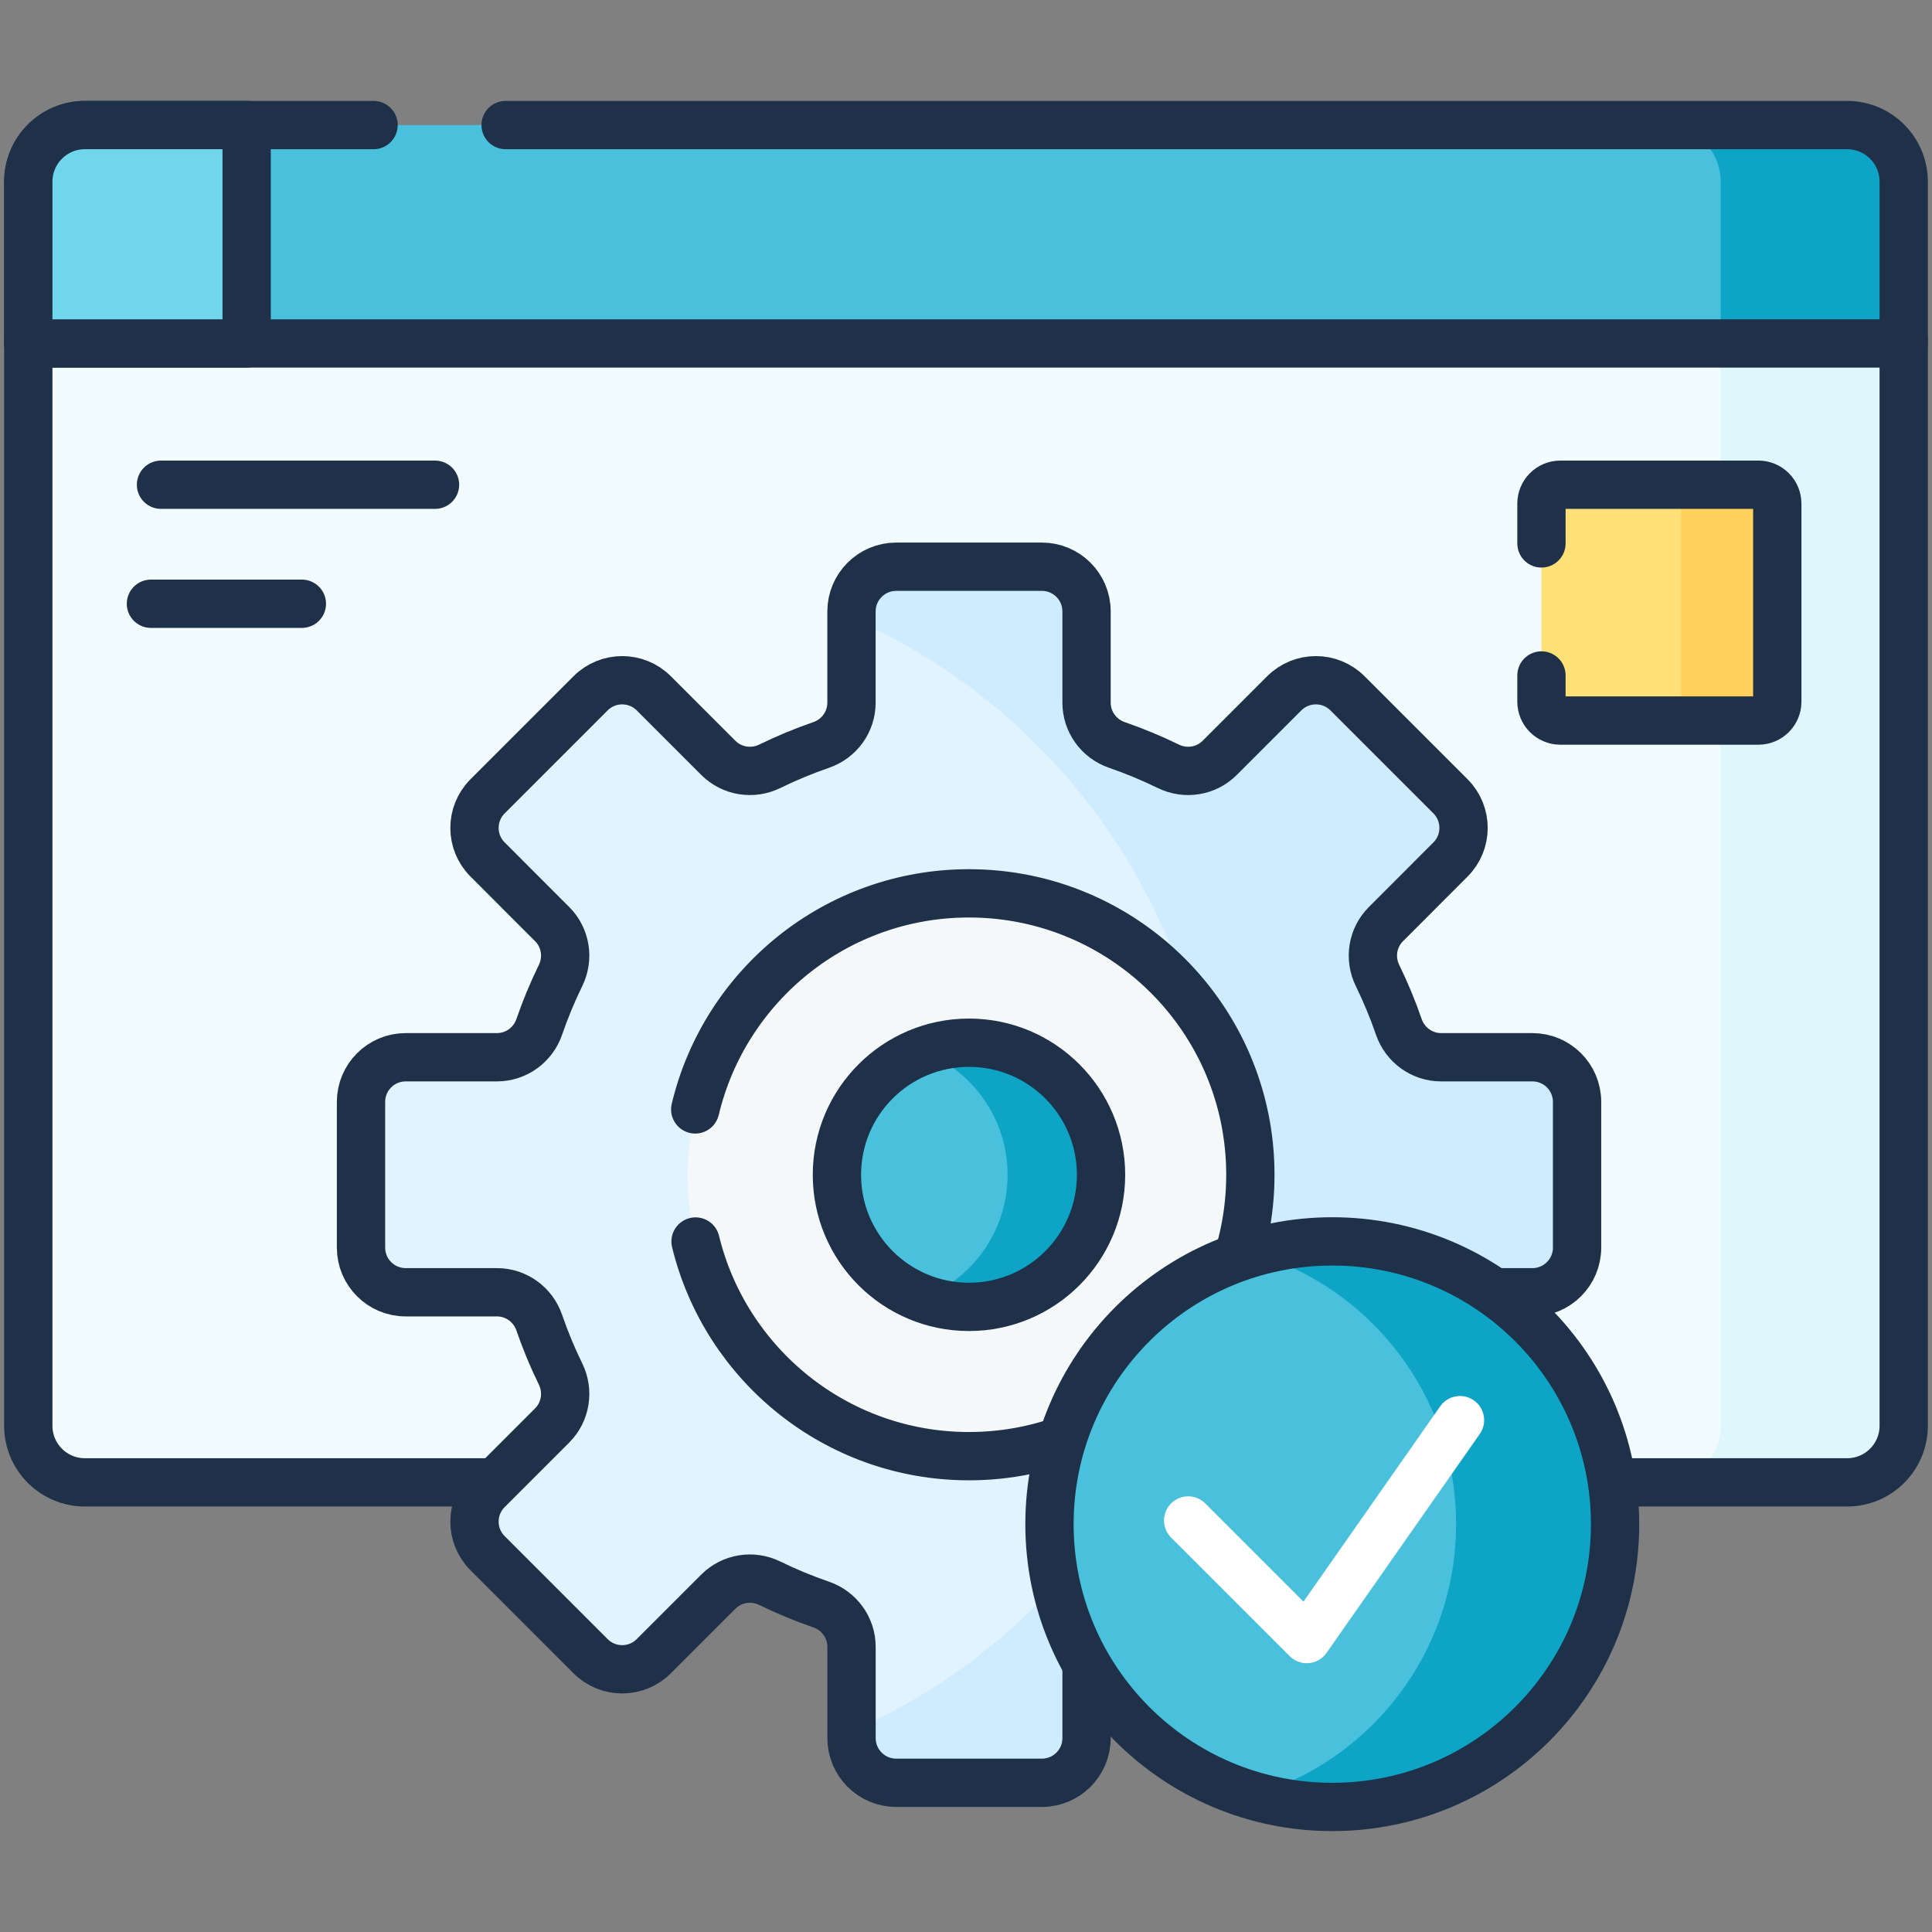
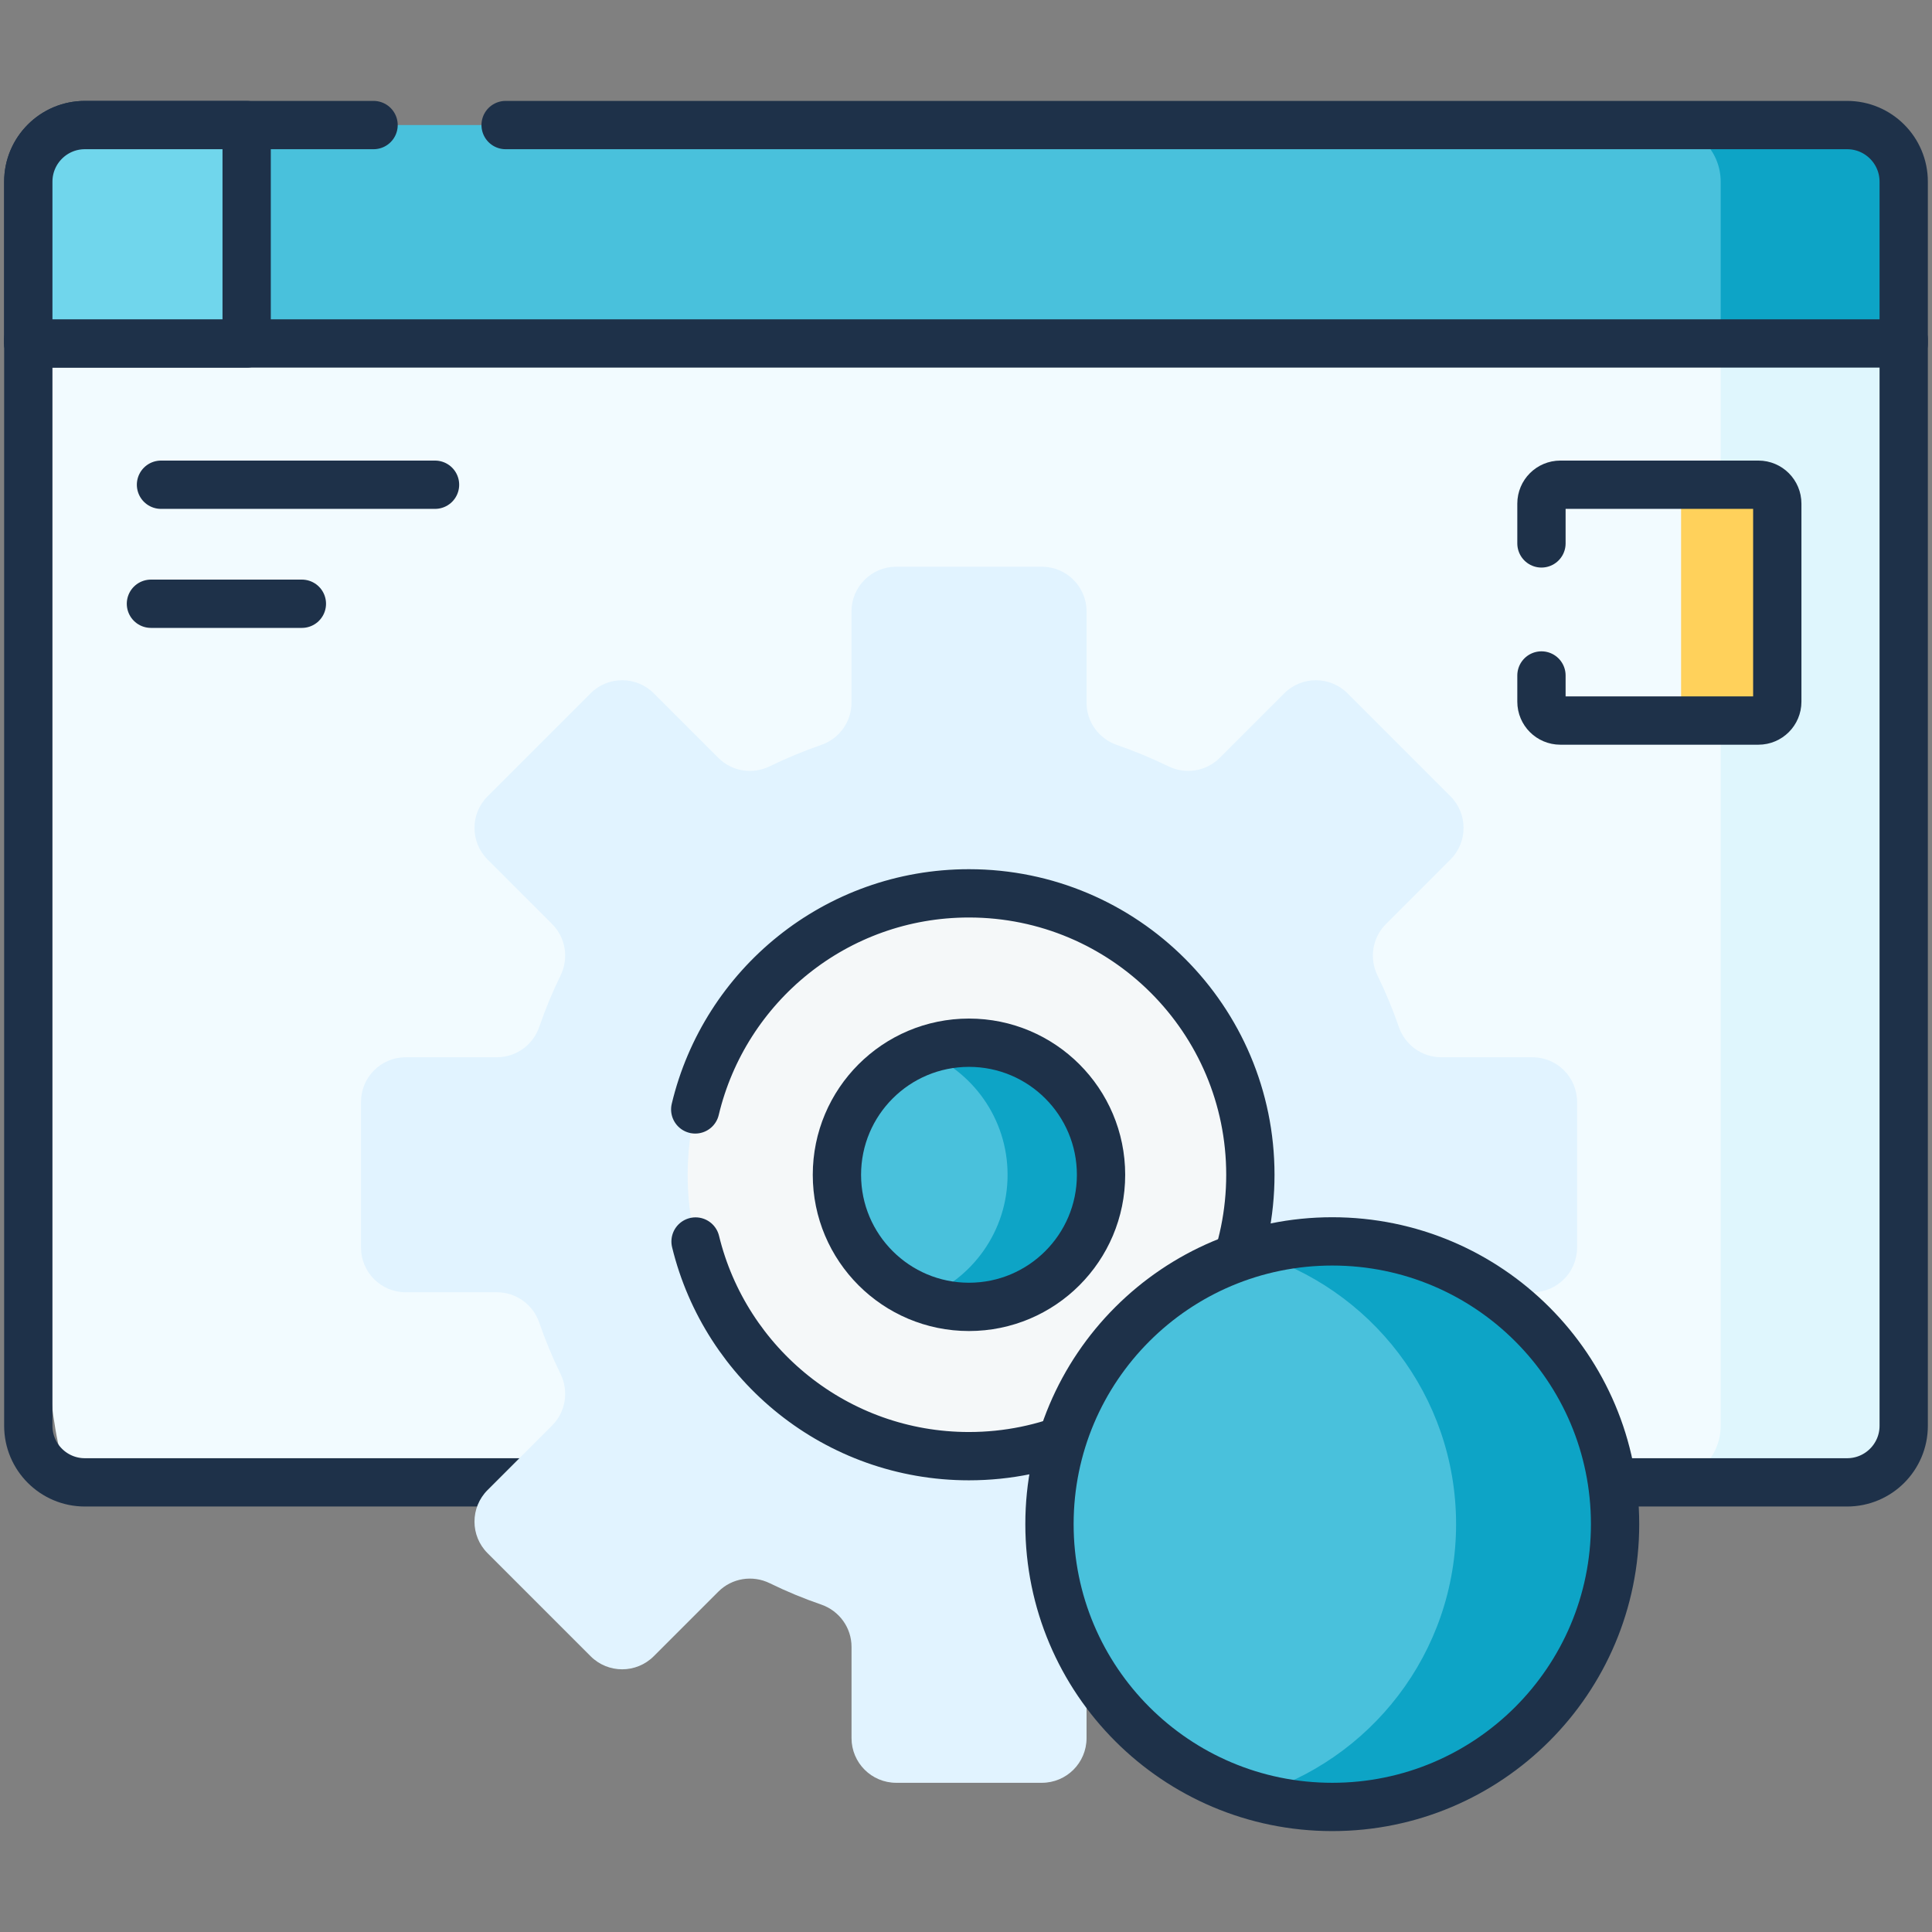
<svg xmlns="http://www.w3.org/2000/svg" width="48" height="48" viewBox="0 0 48 48" fill="none">
  <rect x="0" y="0" width="48" height="48" fill="#808080" stroke="none" />
-   <path d="M0.703 8.439V35.423C0.703 36.2 1.333 36.829 2.109 36.829H45.891C46.667 36.829 47.297 36.2 47.297 35.423V8.439H0.703Z" fill="#F2FBFF" />
+   <path d="M0.703 8.439C0.703 36.2 1.333 36.829 2.109 36.829H45.891C46.667 36.829 47.297 36.2 47.297 35.423V8.439H0.703Z" fill="#F2FBFF" />
  <path d="M42.75 8.439V35.423C42.75 36.2 42.12 36.829 41.344 36.829H45.891C46.667 36.829 47.297 36.2 47.297 35.423V8.439H42.75Z" fill="#DFF6FD" />
  <path d="M0.703 8.439V35.423C0.703 36.2 1.333 36.829 2.109 36.829H45.891C46.667 36.829 47.297 36.2 47.297 35.423V8.439H0.703Z" stroke="#1E3149" stroke-width="1.2" stroke-miterlimit="10" stroke-linecap="round" stroke-linejoin="round" />
  <path d="M45.891 3.107H2.109C1.333 3.107 0.703 3.737 0.703 4.514V8.533H47.297V4.514C47.297 3.737 46.667 3.107 45.891 3.107Z" fill="#49C1DC" />
  <path d="M45.891 3.107H41.344C42.12 3.107 42.75 3.737 42.75 4.514V8.533H47.297V4.514C47.297 3.737 46.667 3.107 45.891 3.107Z" fill="#0DA4C6" />
  <path d="M9.281 3.107H2.109C1.333 3.107 0.703 3.737 0.703 4.514V8.533H47.297V4.514C47.297 3.737 46.667 3.107 45.891 3.107H12.562" stroke="#1E3149" stroke-width="1.2" stroke-miterlimit="10" stroke-linecap="round" stroke-linejoin="round" />
  <path d="M6.128 3.107H2.109C1.333 3.107 0.703 3.737 0.703 4.514V8.533H6.128V3.107Z" fill="#70D6EC" />
  <path d="M6.128 3.107H2.109C1.333 3.107 0.703 3.737 0.703 4.514V8.533H6.128V3.107Z" stroke="#1E3149" stroke-width="1.2" stroke-miterlimit="10" stroke-linecap="round" stroke-linejoin="round" />
  <path d="M4 12.043H10.808" stroke="#1E3149" stroke-width="1.2" stroke-miterlimit="10" stroke-linecap="round" stroke-linejoin="round" />
  <path d="M3.75 15H7.5" stroke="#1E3149" stroke-width="1.2" stroke-miterlimit="10" stroke-linecap="round" stroke-linejoin="round" />
-   <path d="M38.297 12.512V17.434C38.297 17.692 38.507 17.902 38.766 17.902H43.688C43.946 17.902 44.156 17.692 44.156 17.434V12.512C44.156 12.253 43.946 12.043 43.688 12.043H38.766C38.507 12.043 38.297 12.253 38.297 12.512Z" fill="#FFE177" />
  <path d="M43.688 12.043H41.297C41.556 12.043 41.766 12.253 41.766 12.512V17.434C41.766 17.692 41.556 17.902 41.297 17.902H43.688C43.946 17.902 44.156 17.692 44.156 17.434V12.512C44.156 12.253 43.946 12.043 43.688 12.043Z" fill="#FFD15B" />
  <path d="M38.297 16.782V17.434C38.297 17.692 38.507 17.902 38.766 17.902H43.688C43.946 17.902 44.156 17.692 44.156 17.434V12.512C44.156 12.253 43.946 12.043 43.688 12.043H38.766C38.507 12.043 38.297 12.253 38.297 12.512V13.501" stroke="#1E3149" stroke-width="1.2" stroke-miterlimit="10" stroke-linecap="round" stroke-linejoin="round" />
  <path d="M39.182 30.996V27.377C39.182 26.764 38.685 26.267 38.072 26.267H35.804C35.329 26.267 34.909 25.963 34.754 25.514C34.603 25.075 34.425 24.649 34.224 24.236C34.014 23.808 34.096 23.295 34.433 22.959L36.037 21.354C36.47 20.921 36.47 20.218 36.037 19.784L33.478 17.225C33.044 16.792 32.341 16.792 31.907 17.225L30.303 18.829C29.966 19.166 29.454 19.248 29.026 19.038C28.613 18.837 28.187 18.659 27.748 18.508C27.299 18.353 26.995 17.933 26.995 17.458V15.19C26.995 14.577 26.498 14.08 25.885 14.08H22.266C21.653 14.08 21.155 14.577 21.155 15.19V17.458C21.155 17.933 20.852 18.353 20.402 18.508C19.964 18.659 19.537 18.837 19.125 19.038C18.697 19.248 18.184 19.166 17.847 18.829L16.243 17.225C15.809 16.792 15.106 16.792 14.673 17.225L12.114 19.784C11.68 20.218 11.68 20.921 12.114 21.354L13.718 22.959C14.055 23.295 14.136 23.808 13.927 24.236C13.725 24.649 13.548 25.075 13.397 25.514C13.242 25.963 12.822 26.267 12.346 26.267H10.079C9.466 26.267 8.969 26.764 8.969 27.377V30.996C8.969 31.609 9.466 32.106 10.079 32.106H12.346C12.822 32.106 13.242 32.41 13.397 32.859C13.548 33.298 13.725 33.725 13.927 34.137C14.136 34.565 14.055 35.078 13.718 35.415L12.114 37.019C11.68 37.453 11.68 38.156 12.114 38.589L14.673 41.148C15.106 41.582 15.809 41.582 16.243 41.148L17.847 39.544C18.184 39.207 18.697 39.125 19.125 39.335C19.537 39.537 19.964 39.714 20.403 39.865C20.852 40.02 21.156 40.44 21.156 40.916V43.183C21.156 43.796 21.653 44.293 22.266 44.293H25.885C26.498 44.293 26.995 43.796 26.995 43.183V40.916C26.995 40.44 27.299 40.02 27.748 39.865C28.187 39.714 28.613 39.537 29.026 39.335C29.454 39.126 29.967 39.207 30.303 39.544L31.908 41.148C32.341 41.582 33.044 41.582 33.478 41.148L36.037 38.589C36.47 38.156 36.47 37.453 36.037 37.019L34.433 35.415C34.096 35.078 34.014 34.565 34.224 34.137C34.425 33.725 34.603 33.298 34.754 32.859C34.909 32.41 35.329 32.106 35.804 32.106H38.072C38.685 32.106 39.182 31.609 39.182 30.996Z" fill="#E1F3FF" />
-   <path d="M38.072 26.267H35.805C35.33 26.267 34.91 25.963 34.755 25.514C34.604 25.075 34.426 24.649 34.224 24.236C34.015 23.808 34.096 23.295 34.433 22.959L36.038 21.354C36.471 20.921 36.471 20.218 36.038 19.784L33.478 17.225C33.045 16.792 32.342 16.792 31.908 17.225L30.304 18.829C29.967 19.166 29.454 19.248 29.026 19.038C28.614 18.837 28.188 18.659 27.749 18.508C27.299 18.353 26.996 17.933 26.996 17.458V15.19C26.996 14.577 26.499 14.08 25.886 14.08H22.267C21.653 14.08 21.156 14.577 21.156 15.19V15.361C26.474 17.695 30.188 23.007 30.188 29.187C30.188 35.366 26.474 40.678 21.156 43.013V43.183C21.156 43.796 21.653 44.293 22.267 44.293H25.886C26.499 44.293 26.996 43.796 26.996 43.183V40.916C26.996 40.44 27.299 40.02 27.749 39.865C28.188 39.714 28.614 39.537 29.027 39.335C29.454 39.126 29.967 39.207 30.304 39.544L31.908 41.148C32.342 41.582 33.045 41.582 33.478 41.148L36.038 38.589C36.471 38.156 36.471 37.453 36.038 37.019L34.433 35.415C34.096 35.078 34.015 34.565 34.224 34.137C34.426 33.725 34.604 33.298 34.755 32.859C34.91 32.41 35.33 32.106 35.805 32.106H38.072C38.685 32.106 39.183 31.61 39.183 30.996V27.377C39.183 26.764 38.685 26.267 38.072 26.267Z" fill="#CFECFF" />
-   <path d="M39.182 30.996V27.377C39.182 26.764 38.685 26.267 38.072 26.267H35.804C35.329 26.267 34.909 25.963 34.754 25.514C34.603 25.075 34.425 24.649 34.224 24.236C34.014 23.808 34.096 23.295 34.433 22.959L36.037 21.354C36.47 20.921 36.47 20.218 36.037 19.784L33.478 17.225C33.044 16.792 32.341 16.792 31.907 17.225L30.303 18.829C29.966 19.166 29.454 19.248 29.026 19.038C28.613 18.837 28.187 18.659 27.748 18.508C27.299 18.353 26.995 17.933 26.995 17.458V15.19C26.995 14.577 26.498 14.08 25.885 14.08H22.266C21.653 14.08 21.155 14.577 21.155 15.19V17.458C21.155 17.933 20.852 18.353 20.402 18.508C19.964 18.659 19.537 18.837 19.125 19.038C18.697 19.248 18.184 19.166 17.847 18.829L16.243 17.225C15.809 16.792 15.106 16.792 14.673 17.225L12.114 19.784C11.68 20.218 11.68 20.921 12.114 21.354L13.718 22.959C14.055 23.295 14.136 23.808 13.927 24.236C13.725 24.649 13.548 25.075 13.397 25.514C13.242 25.963 12.822 26.267 12.346 26.267H10.079C9.466 26.267 8.969 26.764 8.969 27.377V30.996C8.969 31.609 9.466 32.106 10.079 32.106H12.346C12.822 32.106 13.242 32.41 13.397 32.859C13.548 33.298 13.725 33.725 13.927 34.137C14.136 34.565 14.055 35.078 13.718 35.415L12.114 37.019C11.68 37.453 11.68 38.156 12.114 38.589L14.673 41.148C15.106 41.582 15.809 41.582 16.243 41.148L17.847 39.544C18.184 39.207 18.697 39.125 19.125 39.335C19.537 39.537 19.964 39.714 20.403 39.865C20.852 40.02 21.156 40.44 21.156 40.916V43.183C21.156 43.796 21.653 44.293 22.266 44.293H25.885C26.498 44.293 26.995 43.796 26.995 43.183V40.916C26.995 40.44 27.299 40.02 27.748 39.865C28.187 39.714 28.613 39.537 29.026 39.335C29.454 39.126 29.967 39.207 30.303 39.544L31.908 41.148C32.341 41.582 33.044 41.582 33.478 41.148L36.037 38.589C36.47 38.156 36.47 37.453 36.037 37.019L34.433 35.415C34.096 35.078 34.014 34.565 34.224 34.137C34.425 33.725 34.603 33.298 34.754 32.859C34.909 32.41 35.329 32.106 35.804 32.106H38.072C38.685 32.106 39.182 31.609 39.182 30.996Z" stroke="#1E3149" stroke-width="1.2" stroke-miterlimit="10" stroke-linecap="round" stroke-linejoin="round" />
  <path d="M31.043 29.782C31.372 25.935 28.519 22.549 24.672 22.221C20.825 21.892 17.439 24.745 17.111 28.592C16.782 32.44 19.635 35.825 23.482 36.154C27.329 36.482 30.715 33.63 31.043 29.782Z" fill="#F5F8F9" />
  <path d="M17.281 30.845C18.026 33.905 20.784 36.178 24.073 36.178C27.935 36.178 31.065 33.048 31.065 29.187C31.065 25.326 27.935 22.195 24.073 22.195C20.771 22.195 18.006 24.485 17.273 27.563" stroke="#1E3149" stroke-width="1.2" stroke-miterlimit="10" stroke-linecap="round" stroke-linejoin="round" />
  <path d="M24.074 32.469C25.886 32.469 27.355 31 27.355 29.188C27.355 27.375 25.886 25.906 24.074 25.906C22.262 25.906 20.793 27.375 20.793 29.188C20.793 31 22.262 32.469 24.074 32.469Z" fill="#49C1DC" />
  <path d="M24.077 25.906C23.667 25.906 23.276 25.982 22.914 26.119C24.152 26.588 25.033 27.785 25.033 29.188C25.033 30.59 24.152 31.787 22.914 32.256C23.276 32.393 23.667 32.469 24.077 32.469C25.889 32.469 27.358 31 27.358 29.188C27.358 27.375 25.889 25.906 24.077 25.906Z" fill="#0DA4C6" />
  <path d="M24.074 32.469C25.886 32.469 27.355 31 27.355 29.188C27.355 27.375 25.886 25.906 24.074 25.906C22.262 25.906 20.793 27.375 20.793 29.188C20.793 31 22.262 32.469 24.074 32.469Z" stroke="#1E3149" stroke-width="1.2" stroke-miterlimit="10" stroke-linecap="round" stroke-linejoin="round" />
  <path d="M33.1 44.893C36.98 44.893 40.126 41.748 40.126 37.867C40.126 33.987 36.98 30.842 33.1 30.842C29.22 30.842 26.074 33.987 26.074 37.867C26.074 41.748 29.22 44.893 33.1 44.893Z" fill="#49C1DC" />
  <path d="M33.099 30.842C32.414 30.842 31.752 30.942 31.125 31.125C34.044 31.978 36.176 34.673 36.176 37.867C36.176 41.062 34.044 43.756 31.125 44.61C31.752 44.793 32.414 44.893 33.099 44.893C36.98 44.893 40.125 41.748 40.125 37.867C40.125 33.987 36.98 30.842 33.099 30.842Z" fill="#0DA4C6" />
  <path d="M33.1 44.893C36.98 44.893 40.126 41.748 40.126 37.867C40.126 33.987 36.98 30.842 33.1 30.842C29.22 30.842 26.074 33.987 26.074 37.867C26.074 41.748 29.22 44.893 33.1 44.893Z" stroke="#1E3149" stroke-width="1.2" stroke-miterlimit="10" stroke-linecap="round" stroke-linejoin="round" />
-   <path d="M29.52 37.776L32.466 40.722L36.273 35.283" stroke="white" stroke-width="1.2" stroke-miterlimit="10" stroke-linecap="round" stroke-linejoin="round" />
</svg>